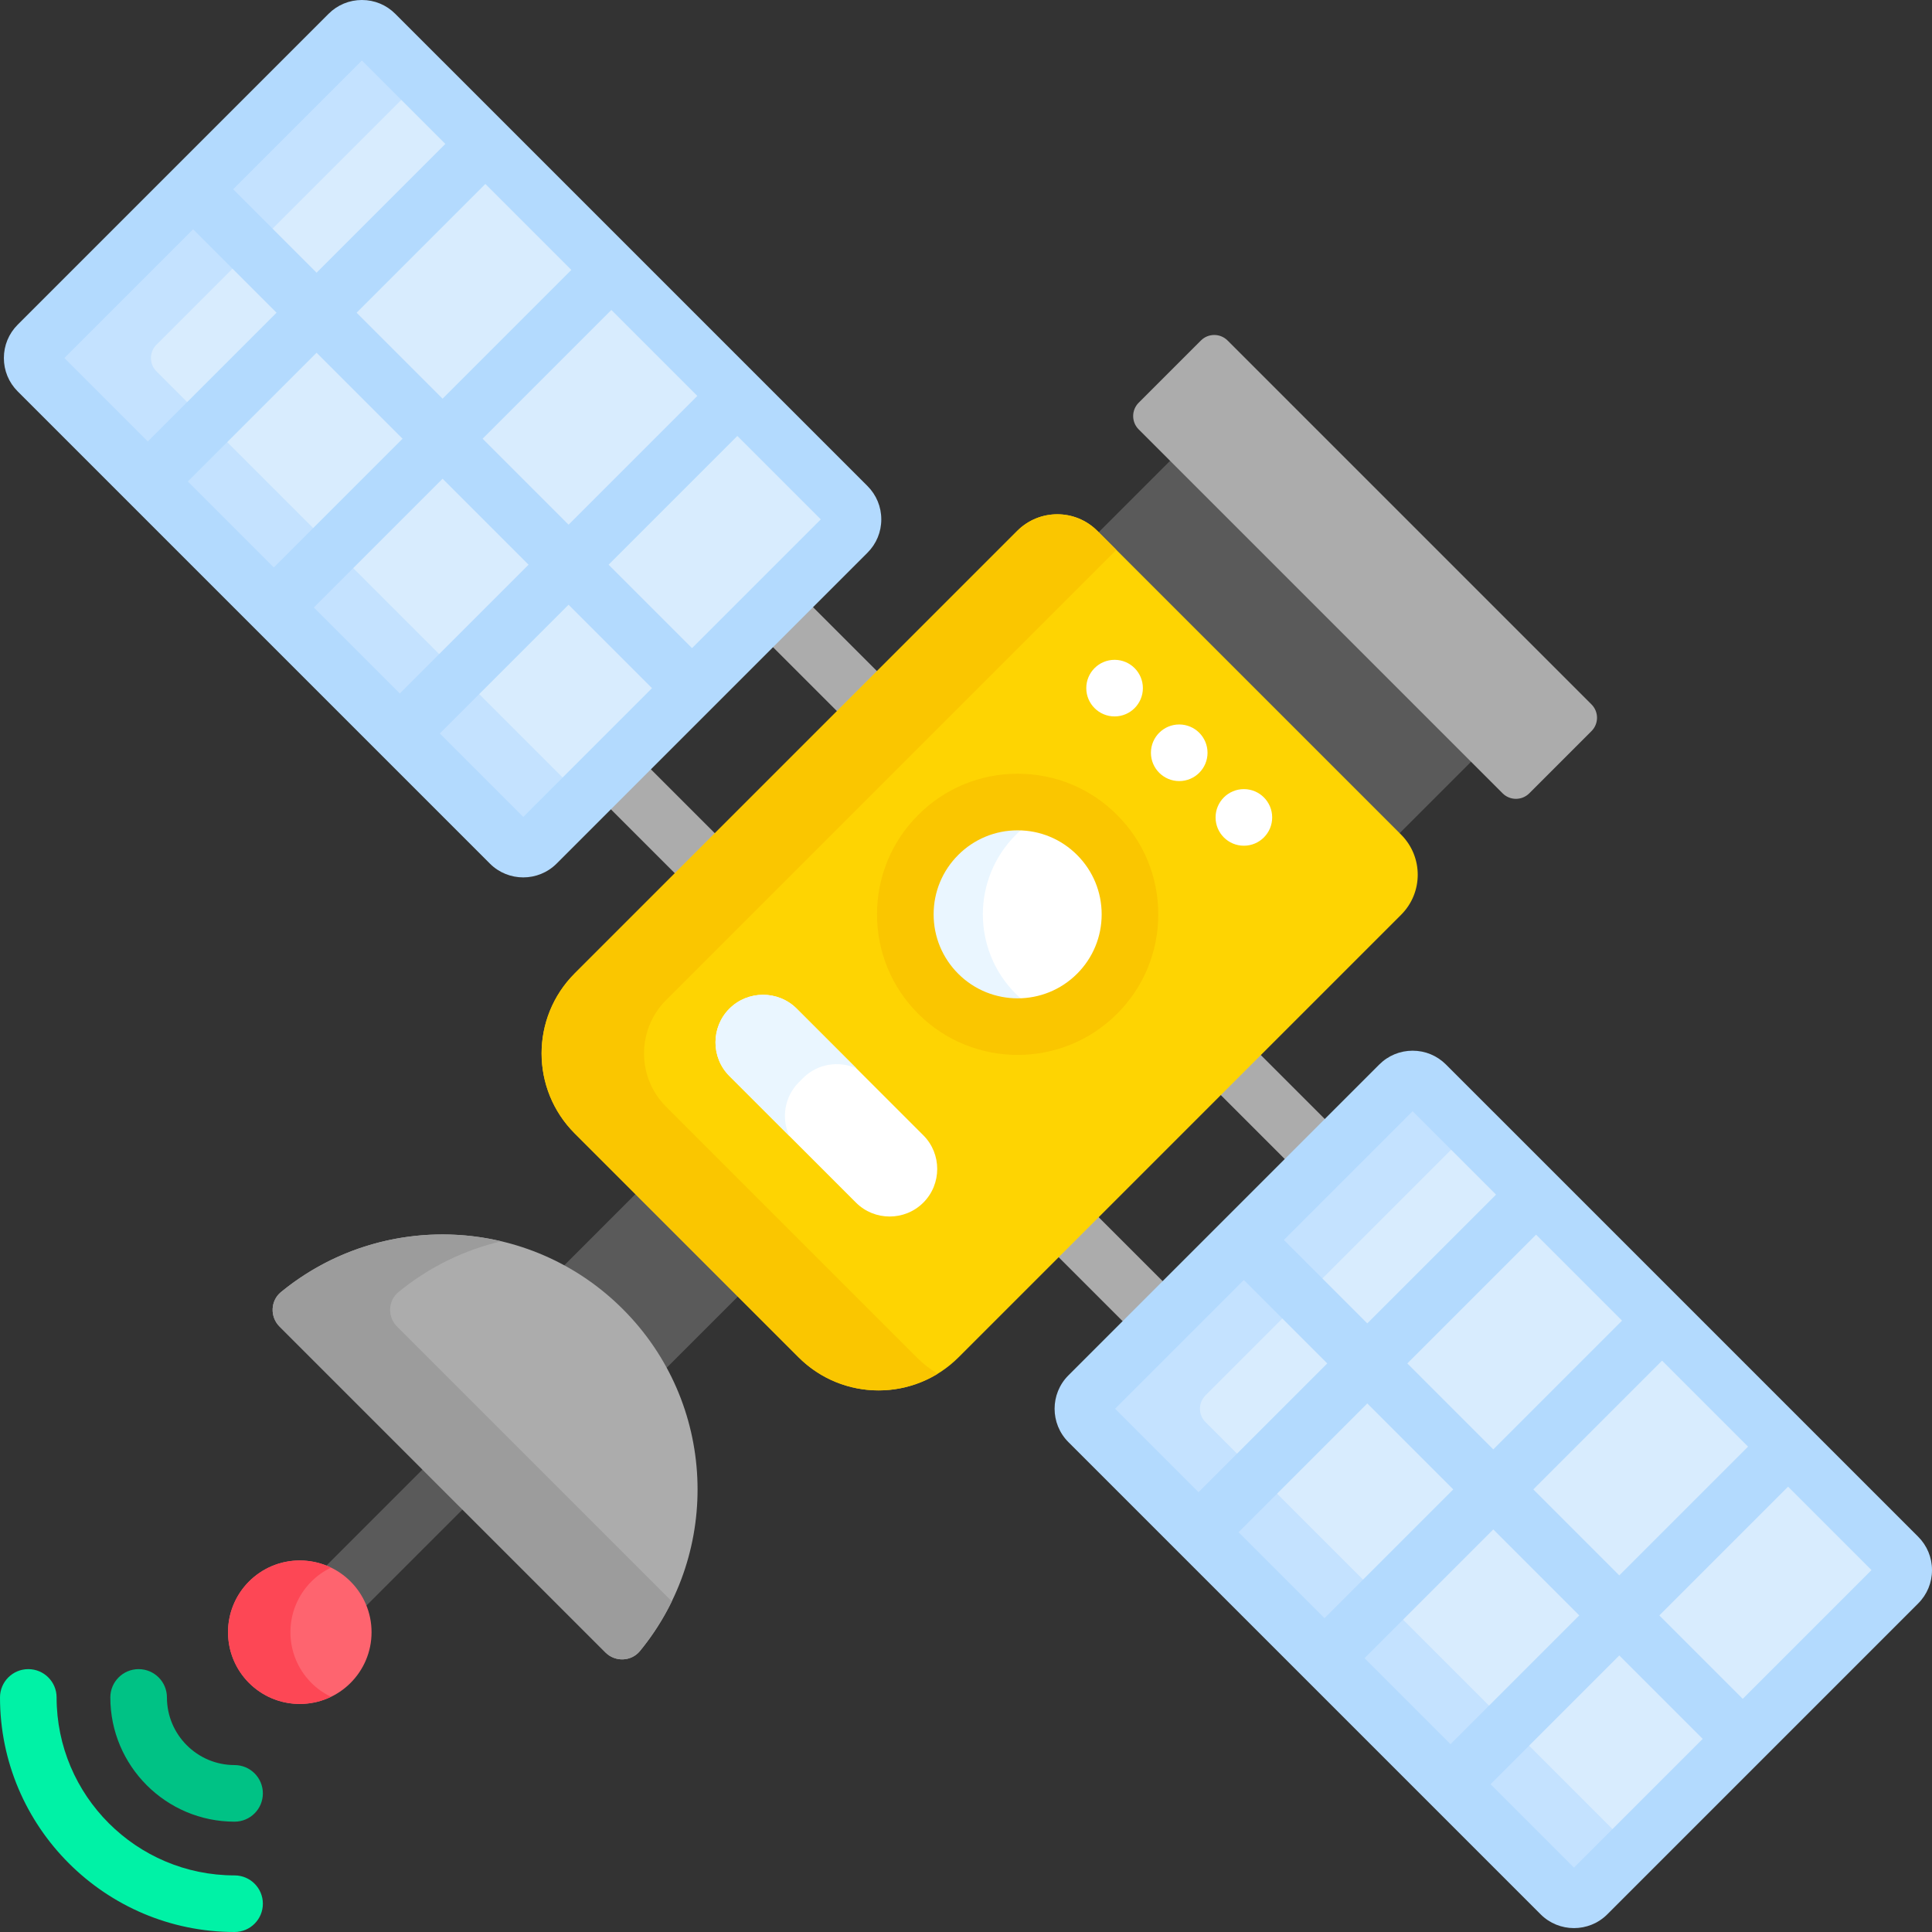
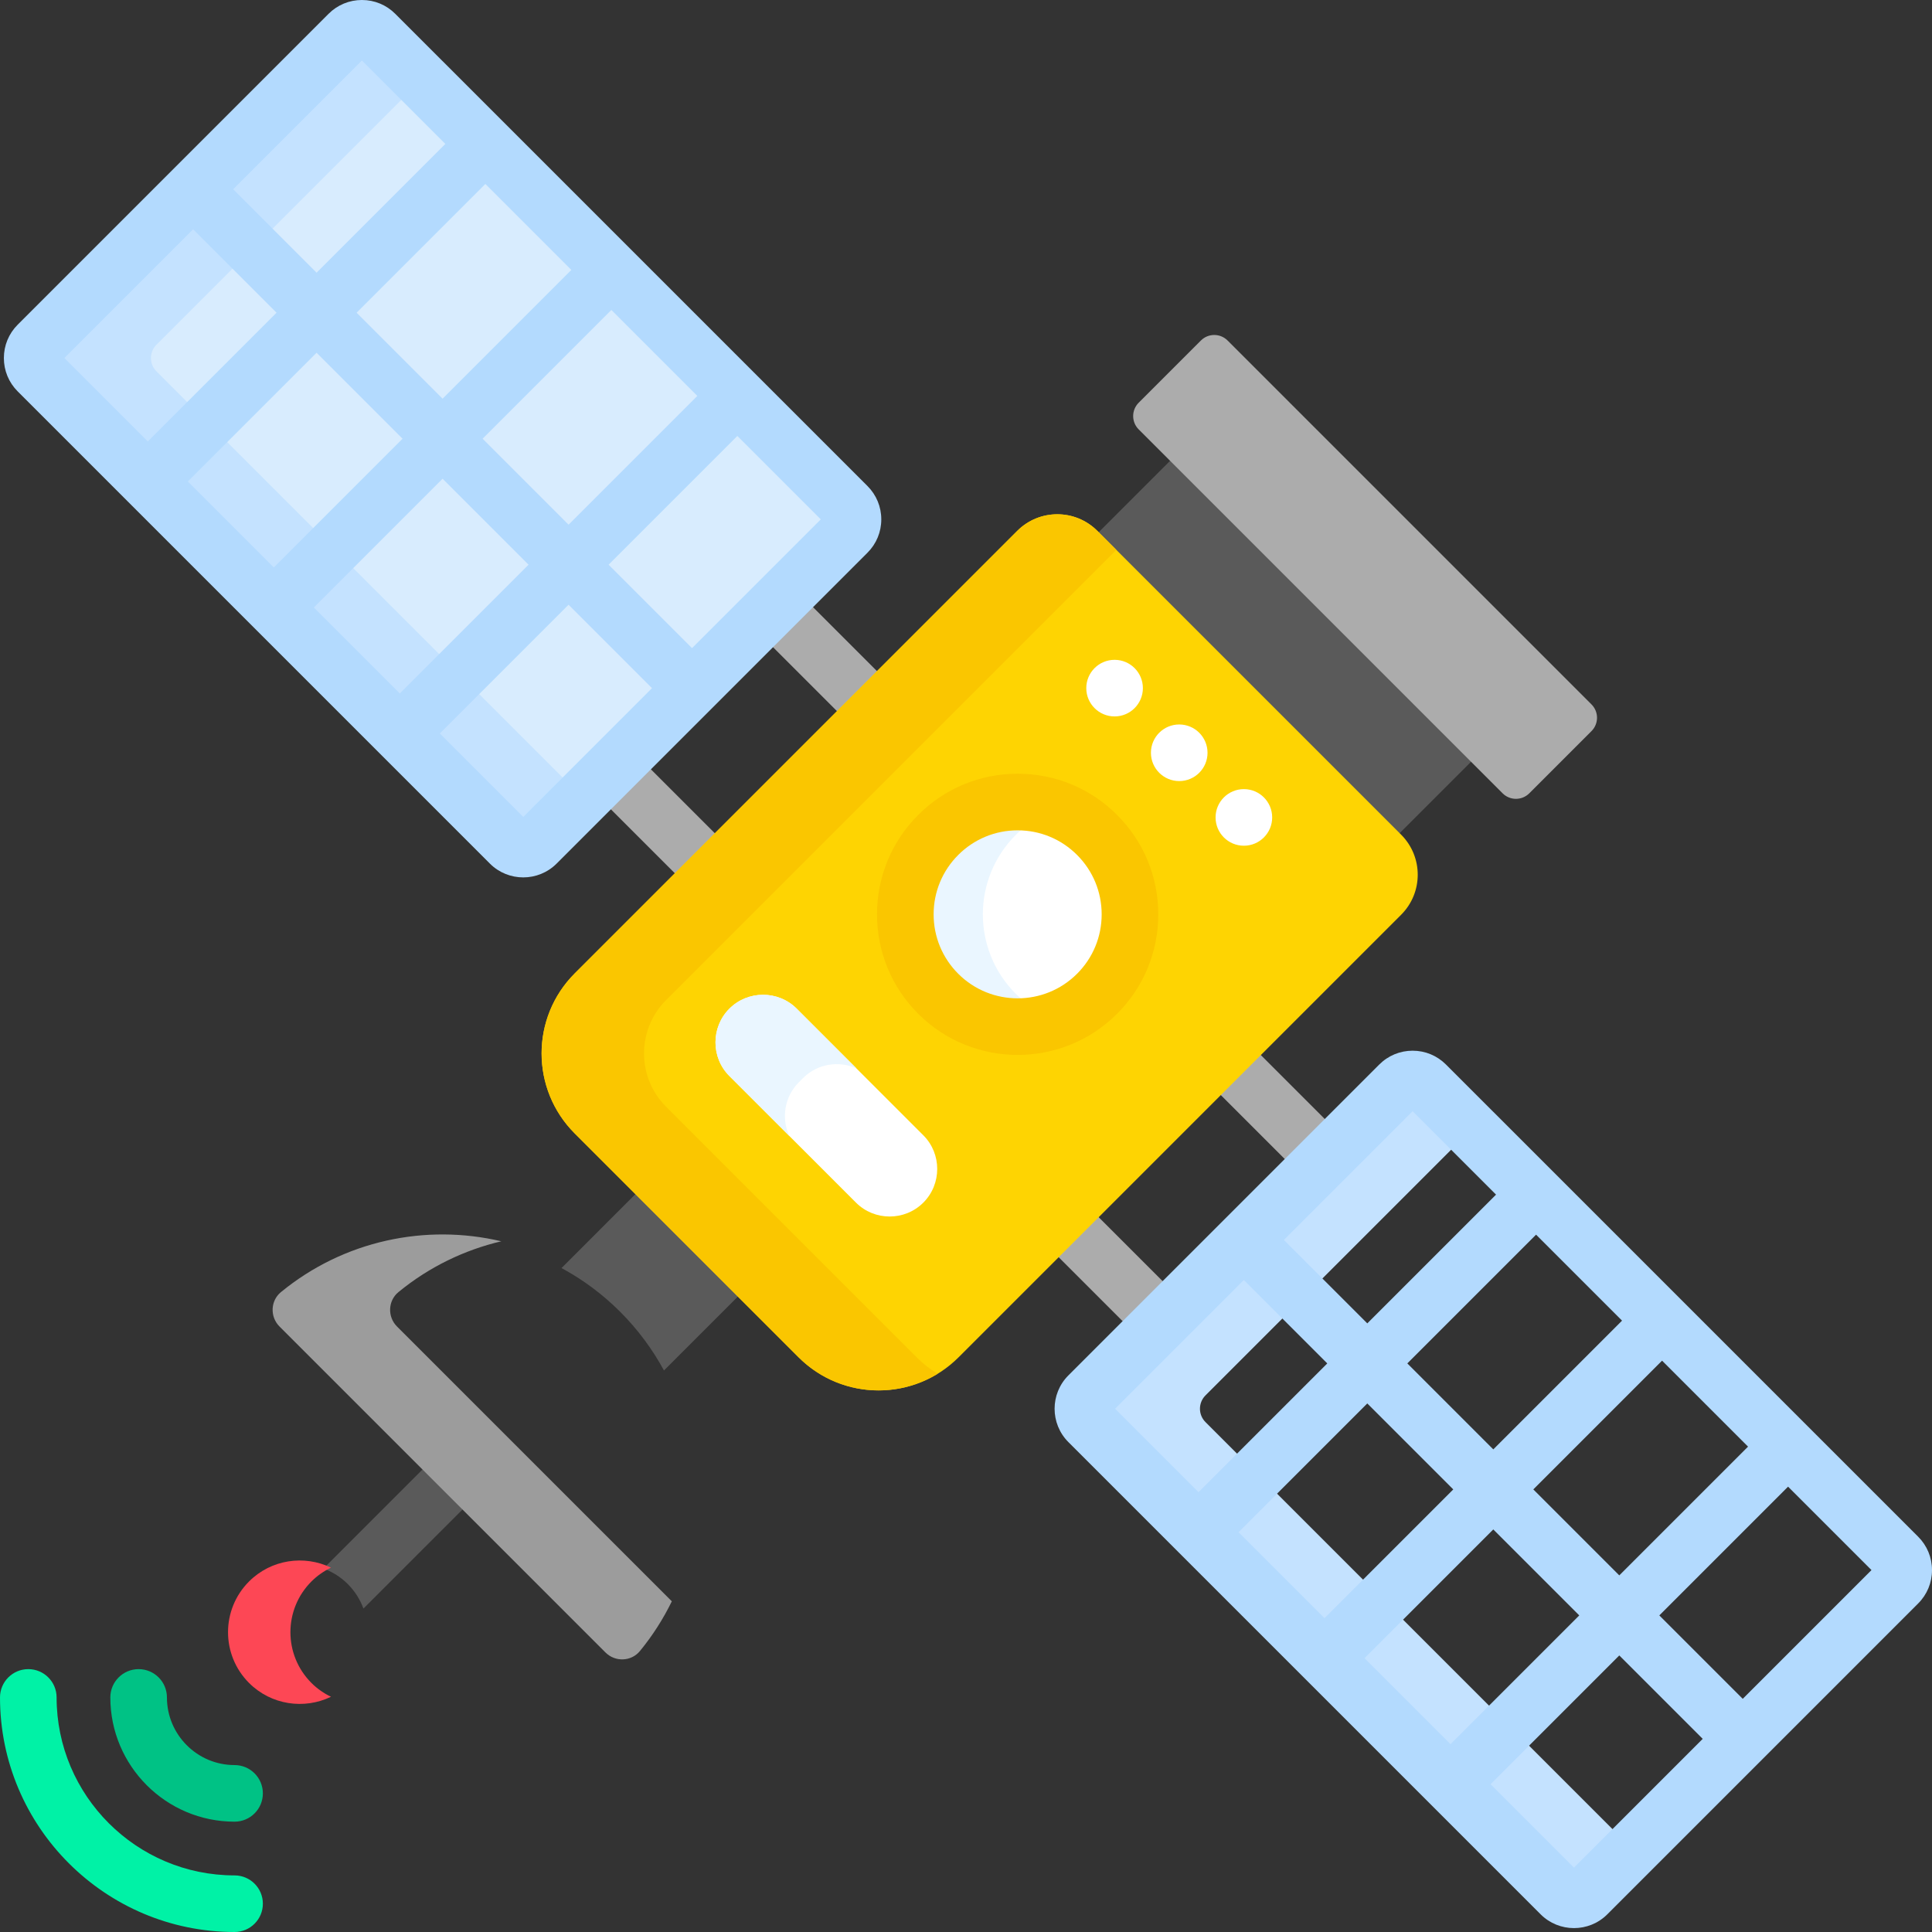
<svg xmlns="http://www.w3.org/2000/svg" id="Capa_1" enable-background="new 0 0 512 512" height="64" viewBox="0 0 512 512" width="64">
  <rect x="0" y="0" width="512" height="512" fill="#333333" stroke="none" />
  <g>
    <g fill="#acacac">
      <g>
        <path d="m208.86 156.128h15.001v32.468h-15.001z" transform="matrix(.707 -.707 .707 .707 -58.508 203.474)" />
        <path d="m332.138 279.405h15.001v32.468h-15.001z" transform="matrix(.707 -.707 .707 .707 -109.571 326.752)" />
      </g>
      <g>
        <path d="m165.887 199.101h15.001v32.469h-15.001z" transform="matrix(.707 -.707 .707 .707 -101.481 185.674)" />
        <path d="m289.164 322.379h15.001v32.468h-15.001z" transform="matrix(.707 -.707 .707 .707 -152.545 308.951)" />
      </g>
    </g>
    <path d="m326.14 115.072h28.764v112.811h-28.764z" fill="#5a5a5a" transform="matrix(.707 -.707 .707 .707 -21.517 291.01)" />
    <path d="m148.804 336.048c5.649 3.045 10.888 6.929 15.553 11.595 4.716 4.716 8.579 9.964 11.601 15.548l20.291-20.291-27.149-27.149z" fill="#5a5a5a" />
    <g>
      <path d="m211.622 359.687-59.309-59.309c-11.715-11.715-11.715-30.709 0-42.424l117.274-117.274c5.858-5.858 15.354-5.858 21.212 0l80.521 80.521c5.858 5.858 5.858 15.354 0 21.212l-117.274 117.274c-11.715 11.715-30.709 11.715-42.424 0z" fill="#fed402" />
    </g>
    <g>
      <path d="m242.909 359.687-66.379-66.379c-7.81-7.81-7.81-20.474 0-28.284l119.306-119.306-5.037-5.037c-5.858-5.858-15.354-5.858-21.212 0l-117.274 117.273c-11.715 11.715-11.715 30.709 0 42.424l59.309 59.309c10.001 10.001 25.302 11.457 36.855 4.383-1.98-1.213-3.853-2.669-5.568-4.383z" fill="#fac600" />
    </g>
    <g>
      <circle cx="269.686" cy="242.314" fill="#fff" r="29.767" />
    </g>
    <g>
      <path d="m269.185 263.362c-11.625-11.625-11.625-30.472 0-42.096 3.155-3.155 6.844-5.446 10.775-6.889-10.551-3.872-22.852-1.581-31.322 6.889-11.625 11.625-11.625 30.472 0 42.096 8.469 8.47 20.771 10.761 31.322 6.889-3.931-1.443-7.62-3.734-10.775-6.889z" fill="#eaf6ff" />
    </g>
    <g>
      <path d="m269.687 279.563c-9.543 0-19.086-3.633-26.352-10.897-7.039-7.039-10.915-16.398-10.915-26.353s3.876-19.313 10.915-26.352c7.039-7.038 16.397-10.915 26.352-10.915s19.313 3.877 26.352 10.916c7.038 7.038 10.915 16.396 10.915 26.351s-3.877 19.313-10.915 26.353c-7.267 7.265-16.81 10.897-26.352 10.897zm0-59.516c-5.947 0-11.539 2.316-15.745 6.521-4.206 4.206-6.521 9.798-6.521 15.745 0 5.948 2.316 11.54 6.521 15.746 8.683 8.681 22.808 8.682 31.489-.001 4.206-4.205 6.522-9.797 6.522-15.745 0-5.947-2.316-11.539-6.521-15.744-4.206-4.206-9.798-6.522-15.745-6.522z" fill="#fac600" />
    </g>
    <g>
      <g>
        <g>
-           <path d="m413.581 502.009-125.142-125.141c-1.953-1.953-1.953-5.118 0-7.071l82.384-82.384c1.953-1.952 5.118-1.952 7.071 0l125.141 125.141c1.953 1.953 1.953 5.118 0 7.071l-82.384 82.384c-1.952 1.952-5.118 1.952-7.07 0z" fill="#d8ecfe" />
-         </g>
+           </g>
        <g>
          <path d="m319.464 376.868c-1.952-1.953-1.952-5.118 0-7.071l70.407-70.407-11.977-11.977c-1.953-1.953-5.118-1.953-7.071 0l-82.384 82.384c-1.953 1.953-1.953 5.118 0 7.071l125.141 125.141c1.953 1.952 5.118 1.952 7.071 0l11.977-11.977z" fill="#c4e2ff" />
        </g>
        <path d="m508.339 407.25-125.14-125.139c-2.361-2.362-5.5-3.663-8.84-3.663s-6.479 1.301-8.839 3.661l-41.187 41.187c-.002.002-.003.003-.005.005s-.003.003-.005.005l-41.188 41.187c-4.873 4.874-4.873 12.804 0 17.678l125.142 125.142c2.438 2.437 5.638 3.654 8.839 3.654s6.401-1.218 8.839-3.654l41.182-41.183c.003-.003.007-.006.01-.009s.006-.007.009-.01l41.18-41.181c2.362-2.361 3.663-5.5 3.663-8.84s-1.3-6.48-3.66-8.84zm-45.091-23.877-34.12 34.12-22.783-22.783 34.12-34.12zm-33.39-33.39-34.12 34.12-22.783-22.783 34.12-34.12zm-55.499-55.499 22.108 22.108-34.12 34.12-22.109-22.109zm-78.848 78.848 34.121-34.12 22.109 22.109-34.121 34.121zm32.716 32.716 34.121-34.121 22.783 22.783-34.121 34.121zm33.39 33.39 34.121-34.121 22.783 22.783-34.121 34.121zm55.499 55.5-22.109-22.109 34.121-34.121 22.109 22.109zm44.728-44.729-22.109-22.109 34.12-34.12 22.108 22.108z" fill="#b3dafe" />
      </g>
      <g>
        <g>
          <path d="m135.132 223.561-125.141-125.142c-1.953-1.953-1.953-5.118 0-7.071l82.385-82.384c1.953-1.953 5.118-1.953 7.071 0l125.141 125.141c1.953 1.953 1.953 5.118 0 7.071l-82.384 82.384c-1.953 1.953-5.119 1.953-7.072.001z" fill="#d8ecfe" />
        </g>
        <g>
          <path d="m41.464 98.419c-1.952-1.952-1.952-5.118 0-7.071l70.183-70.183-12.201-12.201c-1.953-1.953-5.118-1.953-7.071 0l-82.384 82.385c-1.953 1.953-1.953 5.118 0 7.071l125.141 125.14c1.952 1.953 5.118 1.953 7.071 0l12.201-12.201z" fill="#c4e2ff" />
        </g>
        <path d="m229.891 128.802-125.141-125.14c-2.361-2.361-5.5-3.662-8.839-3.662s-6.478 1.301-8.838 3.661l-41.188 41.187c-.002.002-.003.003-.005.005s-.003.003-.005.005l-41.187 41.187c-2.361 2.36-3.662 5.5-3.662 8.839s1.3 6.479 3.661 8.839l125.141 125.142c2.437 2.437 5.637 3.654 8.838 3.654s6.402-1.219 8.839-3.654l82.384-82.385c2.361-2.36 3.662-5.5 3.662-8.839s-1.3-6.479-3.66-8.839zm-45.091-23.877-34.121 34.121-22.783-22.783 34.12-34.121zm-33.39-33.39-34.12 34.121-22.784-22.784 34.12-34.12zm-55.499-55.499 22.108 22.108-34.12 34.12-22.108-22.108zm-78.849 78.848 34.121-34.121 22.109 22.109-34.121 34.121zm32.716 32.716 34.121-34.121 22.784 22.784-34.121 34.121zm33.391 33.39 34.121-34.121 22.783 22.783-34.121 34.121zm55.498 55.499-22.109-22.109 34.121-34.121 22.109 22.109zm44.728-44.728-22.109-22.109 34.121-34.121 22.109 22.109z" fill="#b3dafe" />
      </g>
    </g>
    <g>
      <g>
        <path d="m62.163 512c-34.277 0-62.163-27.887-62.163-62.163 0-4.143 3.358-7.5 7.5-7.5s7.5 3.357 7.5 7.5c0 26.006 21.157 47.163 47.163 47.163 4.142 0 7.5 3.357 7.5 7.5s-3.358 7.5-7.5 7.5z" fill="#00f2a6" />
      </g>
      <g>
        <path d="m62.163 482.762c-18.154 0-32.924-14.77-32.924-32.925 0-4.143 3.358-7.5 7.5-7.5s7.5 3.357 7.5 7.5c0 9.884 8.041 17.925 17.924 17.925 4.142 0 7.5 3.357 7.5 7.5s-3.358 7.5-7.5 7.5z" fill="#00c285" />
      </g>
    </g>
    <path d="m112.671 388.723-26.952 26.951c2.399.89 4.605 2.276 6.468 4.139 1.894 1.894 3.259 4.113 4.132 6.474l26.958-26.957z" fill="#5a5a5a" />
    <g>
-       <path d="m165.064 346.936c-24.793-24.793-64.054-26.3-90.605-4.522-2.807 2.303-2.951 6.559-.384 9.127l86.384 86.384c2.568 2.568 6.824 2.424 9.127-.384 21.778-26.551 20.271-65.812-4.522-90.605z" fill="#acacac" />
-     </g>
+       </g>
    <g>
      <path d="m105.213 351.541c-2.568-2.568-2.424-6.824.384-9.127 8.147-6.682 17.492-11.162 27.247-13.46-19.984-4.712-41.694-.23-58.384 13.46-2.807 2.303-2.951 6.559-.384 9.127l86.384 86.384c2.568 2.568 6.824 2.424 9.127-.384 3.379-4.119 6.195-8.545 8.453-13.175z" fill="#9c9c9c" />
    </g>
    <g>
-       <circle cx="79.447" cy="432.553" fill="#fe646f" r="19.018" />
-     </g>
+       </g>
    <g>
      <path d="m82.535 446c-7.427-7.427-7.427-19.468 0-26.895 1.551-1.551 3.31-2.759 5.18-3.662-7.082-3.422-15.839-2.214-21.715 3.662-7.427 7.427-7.427 19.468 0 26.895 5.876 5.876 14.633 7.083 21.715 3.662-1.87-.903-3.629-2.11-5.18-3.662z" fill="#fd4755" />
    </g>
    <g>
      <path d="m226.844 318.707-33.551-33.551c-4.908-4.908-4.908-12.939 0-17.846 4.908-4.908 12.939-4.908 17.846 0l33.551 33.551c4.908 4.908 4.908 12.939 0 17.846-4.907 4.908-12.938 4.908-17.846 0z" fill="#fff" />
    </g>
    <g>
      <path d="m211.683 286.837 1.154-1.154c3.802-3.802 9.474-4.645 14.121-2.556l-15.818-15.818c-4.908-4.908-12.939-4.908-17.846 0-4.908 4.908-4.908 12.939 0 17.846l15.863 15.863c-2.125-4.657-1.292-10.362 2.526-14.181z" fill="#eaf6ff" />
    </g>
    <g>
      <g>
        <circle cx="295.375" cy="182.36" fill="#fff" r="7.5" />
      </g>
      <g>
        <circle cx="312.507" cy="199.493" fill="#fff" r="7.5" />
      </g>
      <g>
        <circle cx="329.64" cy="216.625" fill="#fff" r="7.5" />
      </g>
    </g>
    <g>
      <path d="m398.204 210.235-96.439-96.439c-1.953-1.953-1.953-5.118 0-7.071l16.487-16.487c1.953-1.953 5.118-1.953 7.071 0l96.439 96.439c1.953 1.953 1.953 5.118 0 7.071l-16.487 16.487c-1.953 1.952-5.118 1.952-7.071 0z" fill="#acacac" />
    </g>
  </g>
</svg>